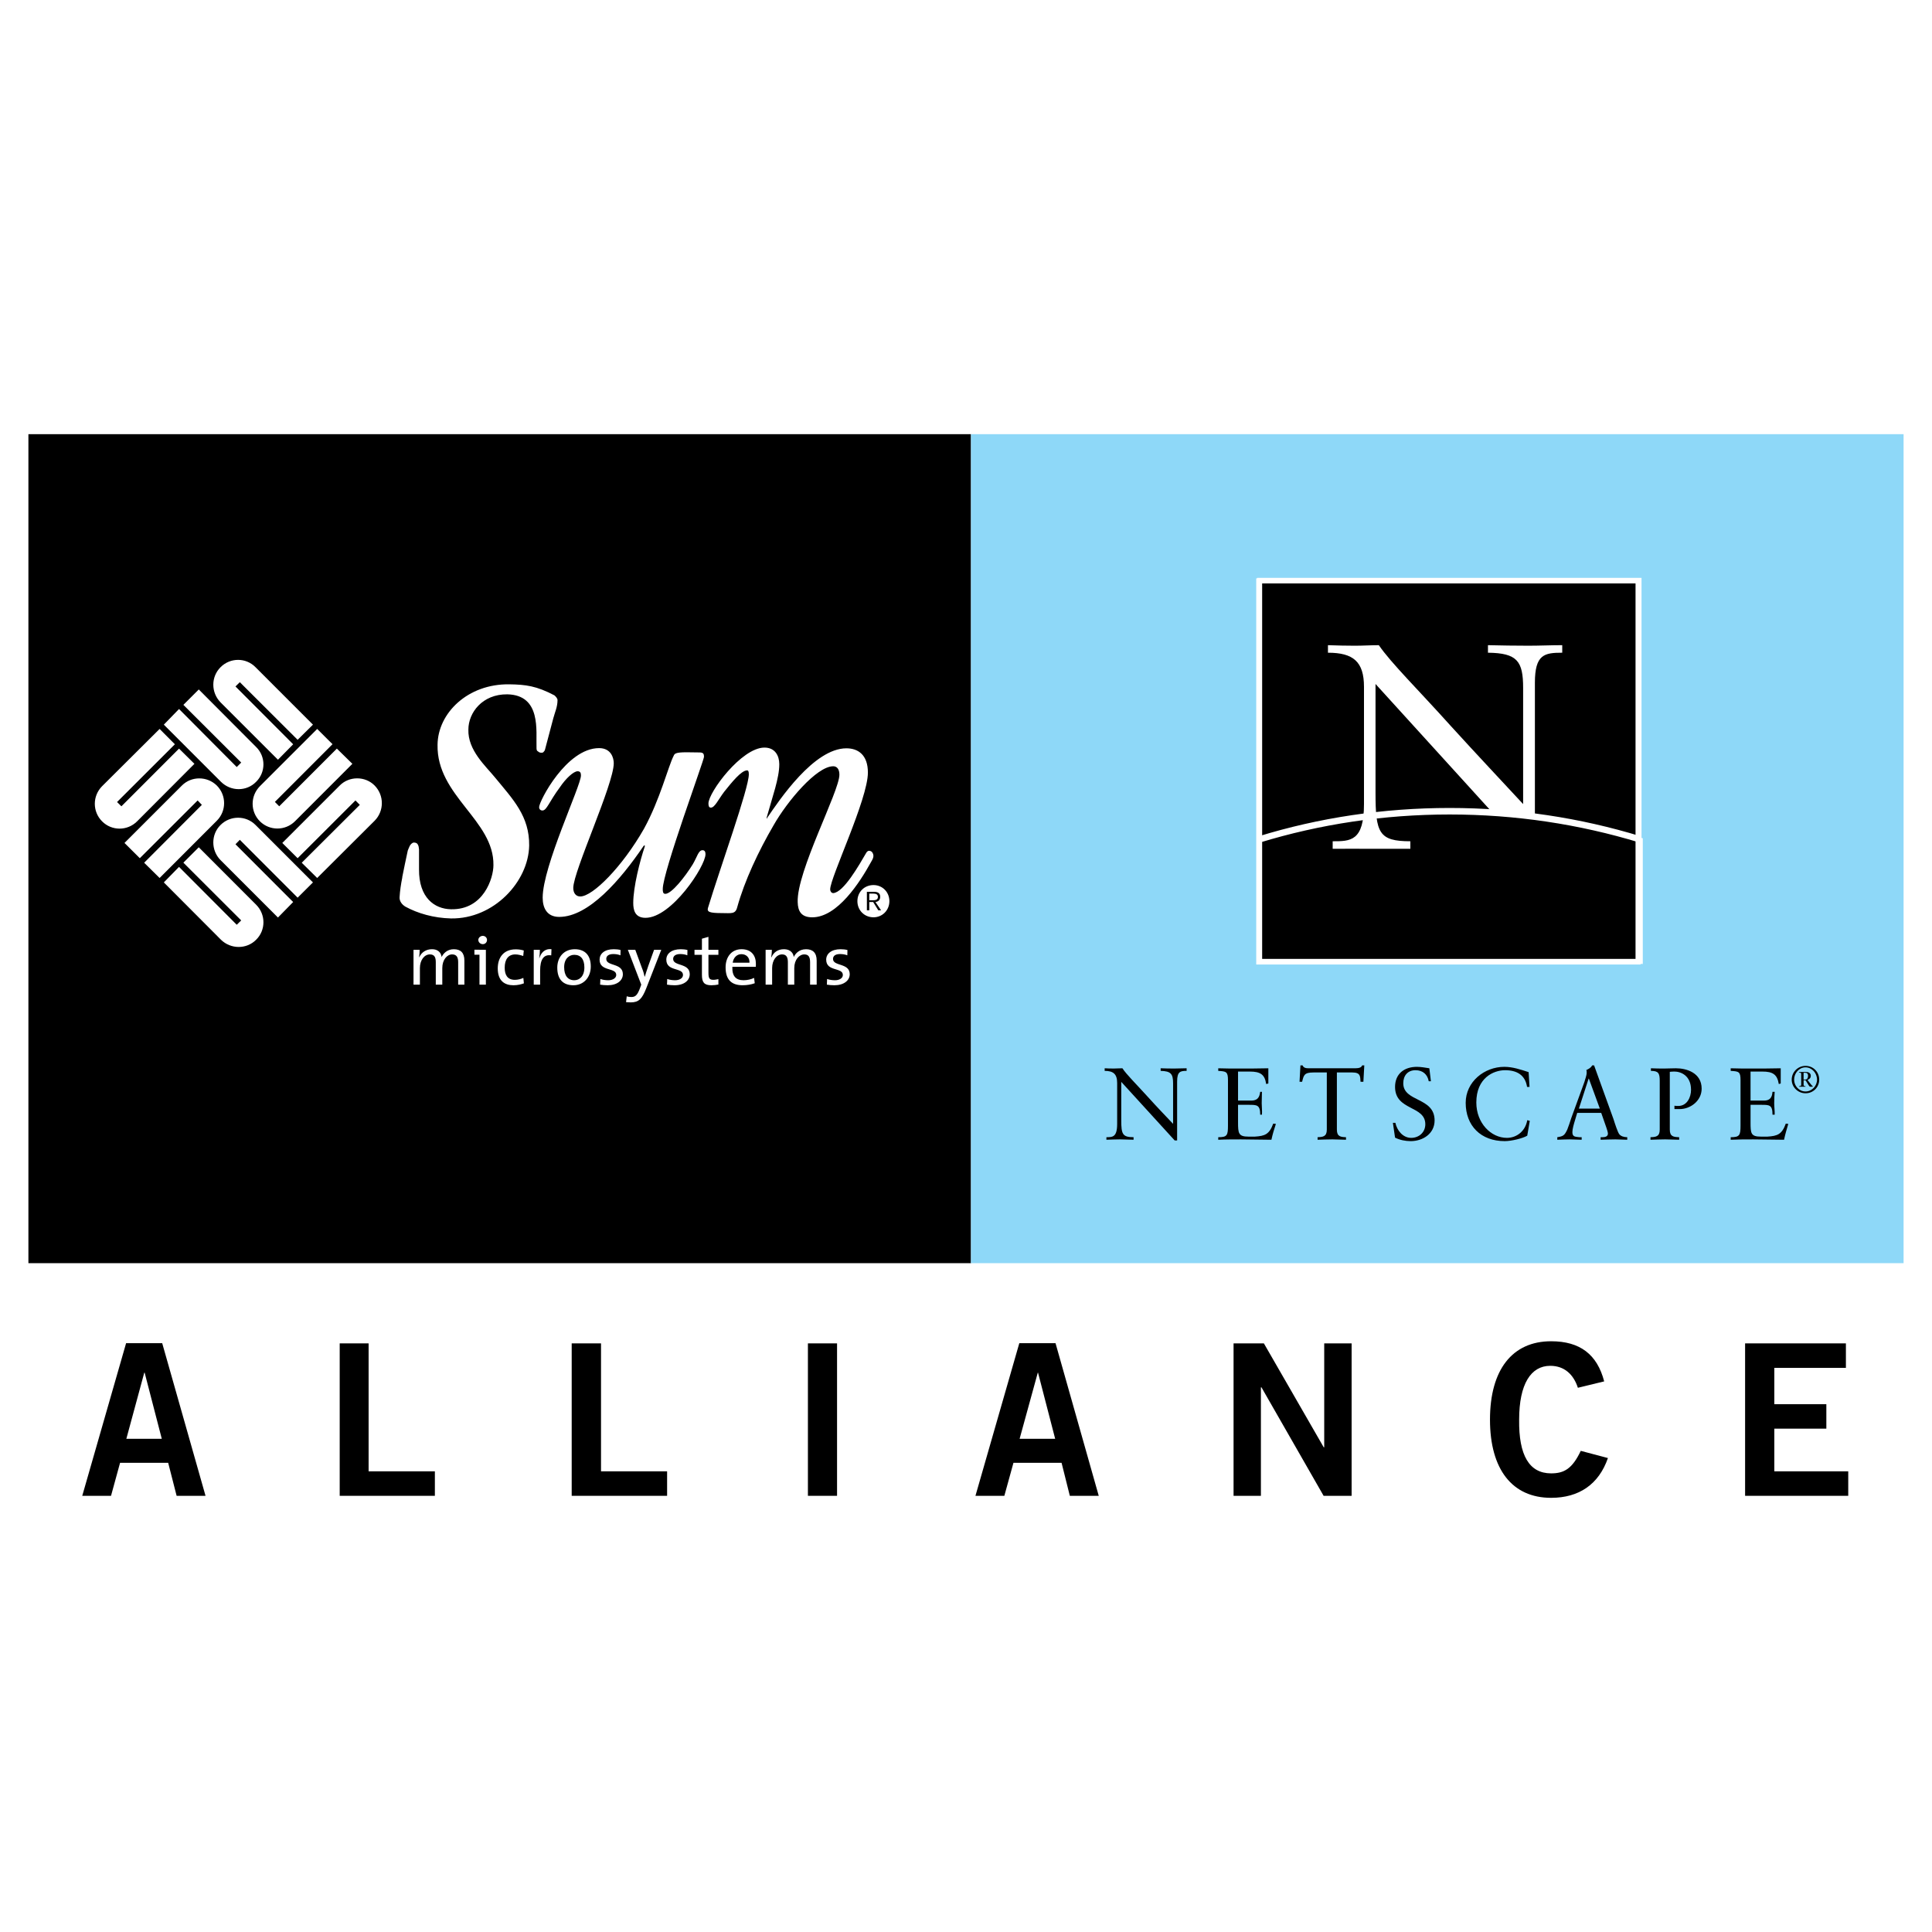
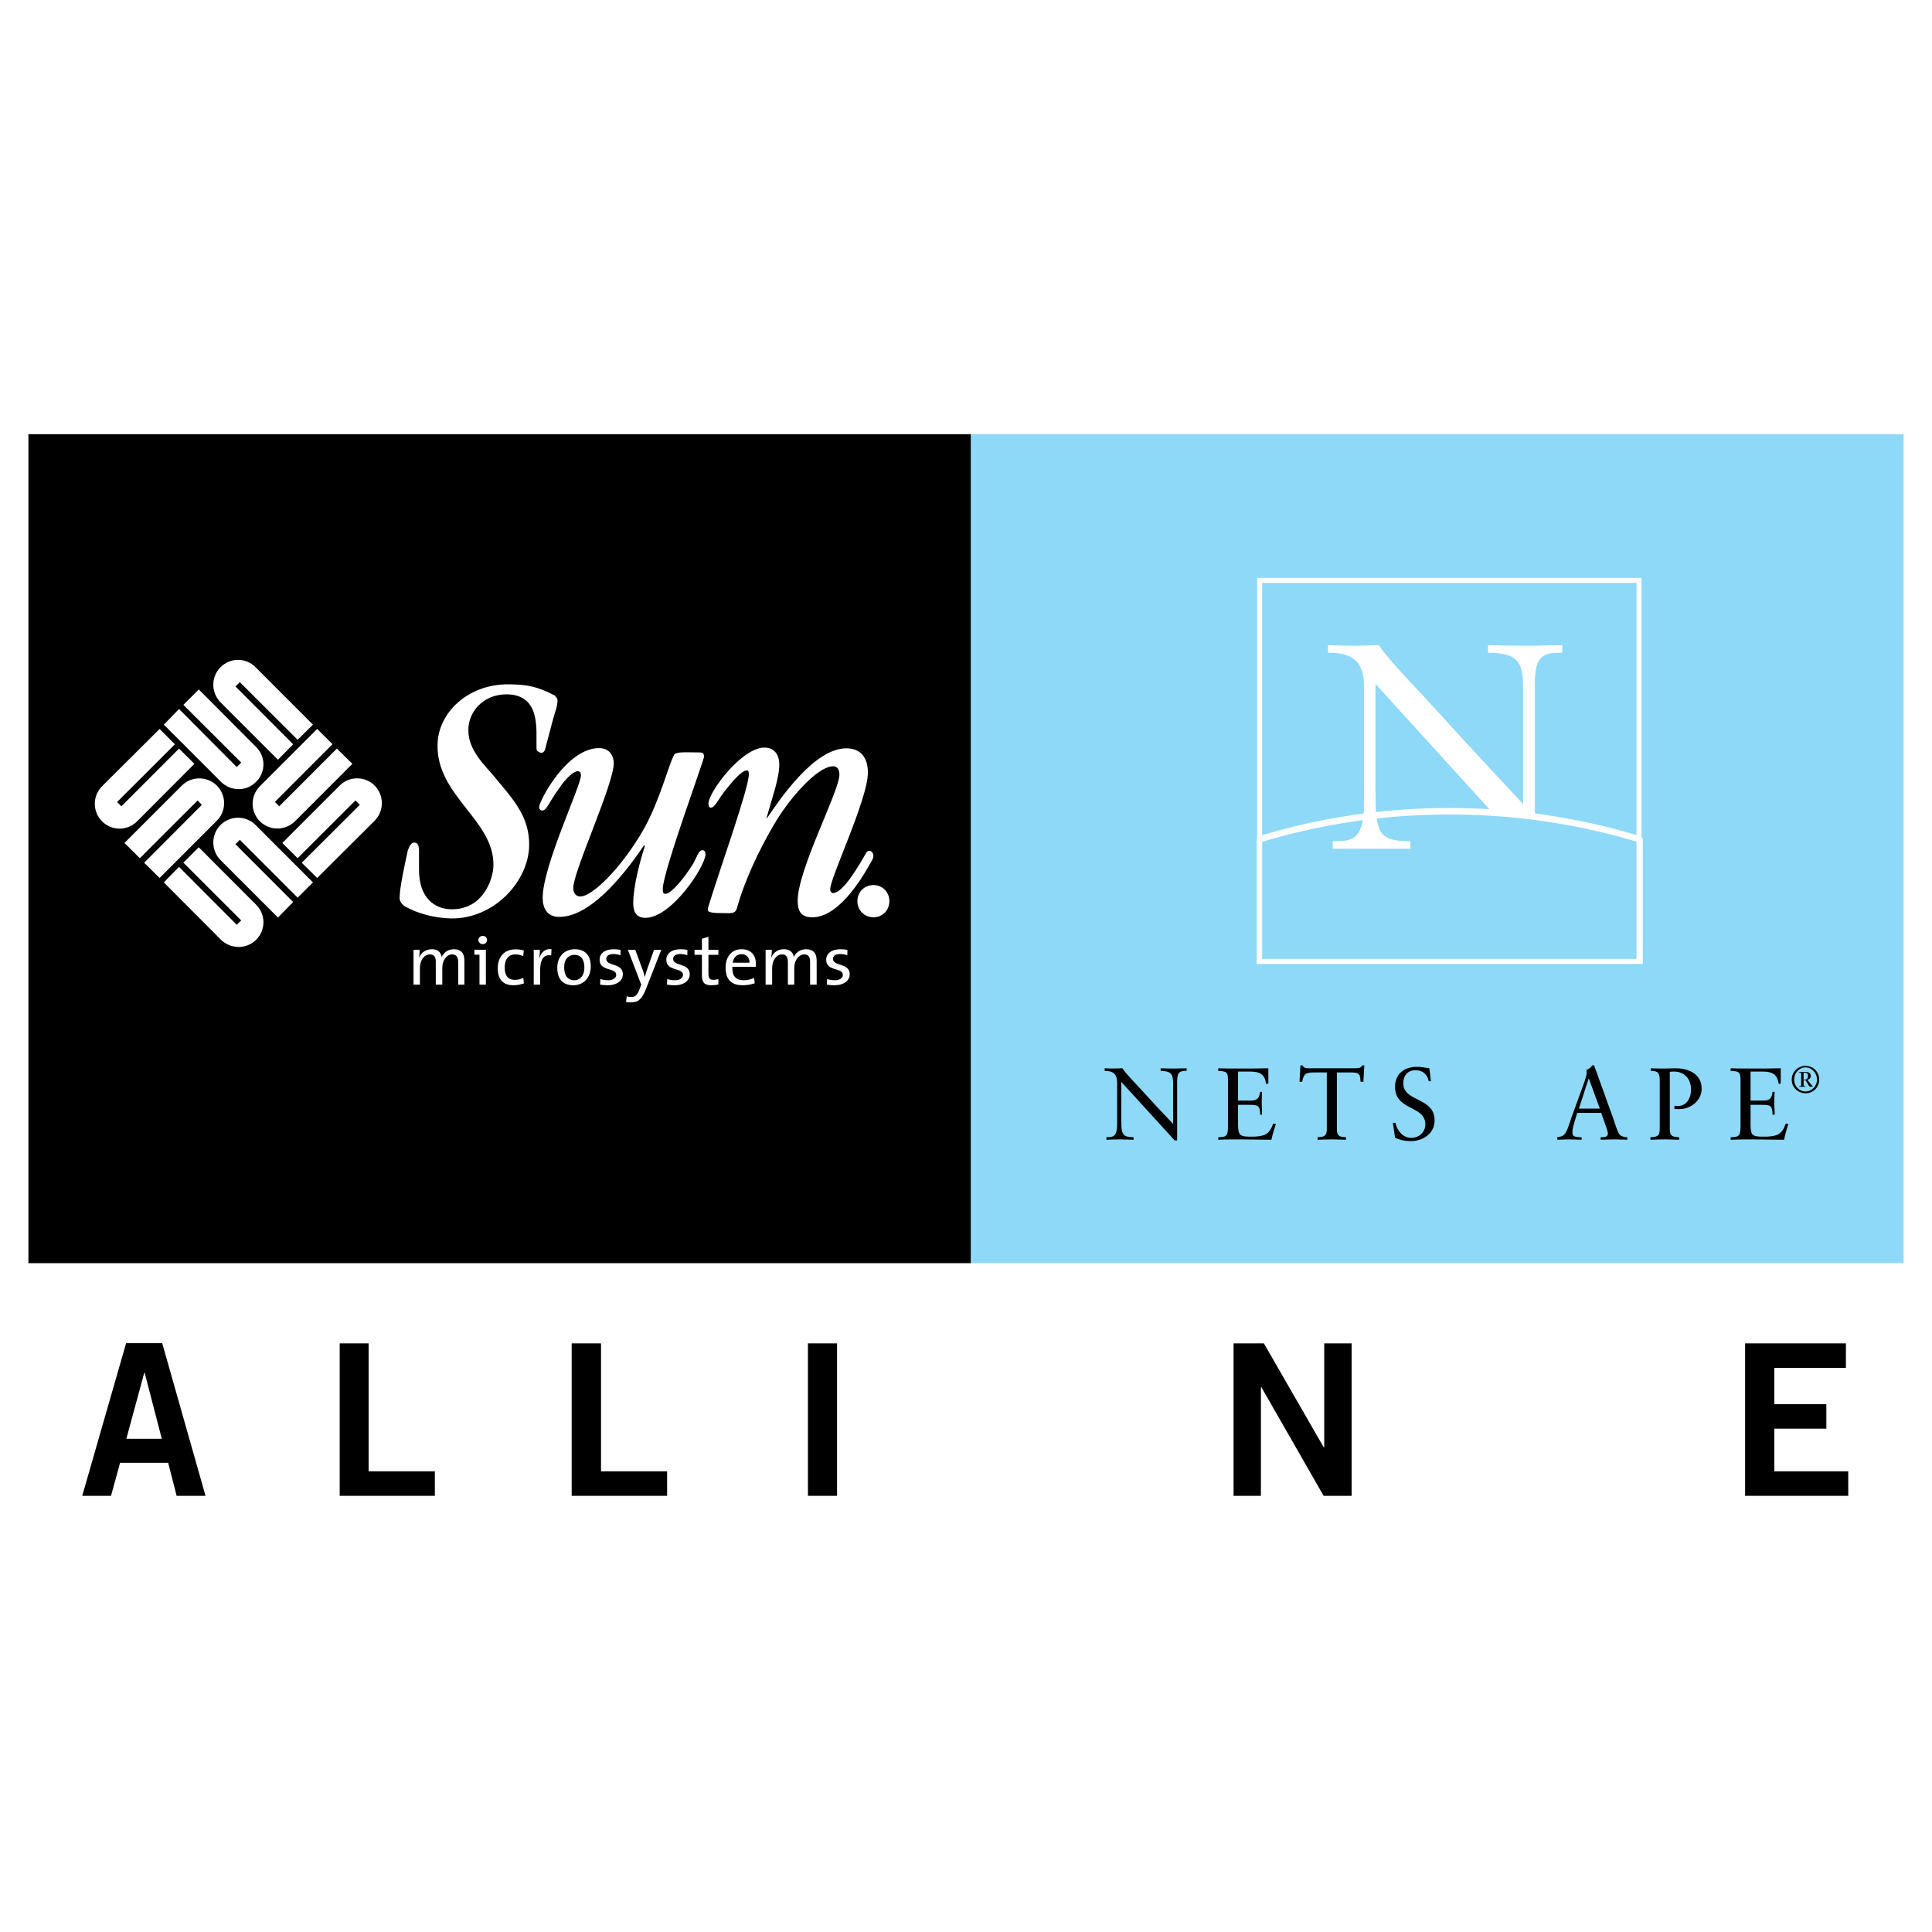
<svg xmlns="http://www.w3.org/2000/svg" version="1.0" id="Layer_1" x="0px" y="0px" width="192.756px" height="192.756px" viewBox="0 0 192.756 192.756" enable-background="new 0 0 192.756 192.756" xml:space="preserve">
  <g>
    <polygon fill-rule="evenodd" clip-rule="evenodd" fill="#FFFFFF" points="0,0 192.756,0 192.756,192.756 0,192.756 0,0  " />
    <polygon fill-rule="evenodd" clip-rule="evenodd" points="2.834,126.027 96.875,126.027 96.875,43.318 2.834,43.318 2.834,126.027     " />
    <polygon fill-rule="evenodd" clip-rule="evenodd" fill="#8ED8F8" points="96.875,126.027 189.921,126.027 189.921,43.318    96.875,43.318 96.875,126.027  " />
-     <polygon fill-rule="evenodd" clip-rule="evenodd" stroke="#FFFFFF" stroke-width="0.5" stroke-miterlimit="2.613" points="   125.584,95.98 163.428,95.98 163.428,57.956 125.584,57.956 125.584,95.98  " />
    <path fill-rule="evenodd" clip-rule="evenodd" d="M117.442,113.785h-0.24l-5.334-5.848v3.818c0,1.391,0.114,1.703,1.228,1.703   v0.254c-0.463,0-0.92-0.037-1.365-0.037c-0.434,0-0.91,0.025-1.344,0.037v-0.254c0.614,0,1.072,0,1.072-1.33v-4.076   c0-0.891-0.379-1.211-1.246-1.211v-0.26c0.319,0.025,0.624,0.025,0.943,0.025c0.267,0,0.548-0.025,0.826-0.025   c0.41,0.627,1.367,1.561,2.528,2.844c0.867,0.963,1.824,1.961,2.529,2.703v-4.045c0-0.941-0.217-1.217-1.241-1.242v-0.26   c0.472,0.025,0.946,0.025,1.415,0.025c0.41,0,0.784-0.025,1.175-0.025v0.26c-0.615,0-0.946,0.061-0.946,1.055V113.785   L117.442,113.785z" />
    <path fill-rule="evenodd" clip-rule="evenodd" d="M123.52,109.805h1.324c0.831,0,0.831-0.633,0.886-0.873h0.174   c-0.012,0.223-0.023,0.783-0.023,1.143c0,0.32,0.055,0.797,0.023,1.139h-0.174c0-0.986-0.331-0.986-1.127-0.986h-1.083v1.74   c0,1.107,0.042,1.434,1.048,1.434h0.626c1.006-0.066,1.438-0.217,1.837-1.297l0.265,0.025c-0.175,0.535-0.331,1.043-0.446,1.584   c-0.993,0-2.017-0.037-3.034-0.037c-0.753,0-1.518,0-2.271,0.037v-0.254c0.892,0,0.97-0.186,0.97-1.166v-4.529   c0-0.838-0.169-0.879-0.97-0.922v-0.26c0.687,0.025,1.36,0.025,2.054,0.025c0.981,0,1.939,0,2.944-0.025v1.518l-0.217,0.051   c-0.139-0.965-0.596-1.242-1.632-1.242h-1.174V109.805L123.52,109.805z" />
    <path fill-rule="evenodd" clip-rule="evenodd" d="M136.025,107.926h-0.284c-0.035-0.555,0-0.926-0.829-0.926h-1.531v5.707   c0,0.697,0.386,0.734,0.91,0.752v0.254c-0.488,0-0.91-0.037-1.367-0.037c-0.498,0-0.958,0.025-1.468,0.037v-0.254   c0.523-0.018,0.92-0.055,0.92-0.752V107h-1.33c-0.929,0-0.97,0.27-1.133,0.926h-0.258l0.09-1.631h0.217   c0.103,0.275,0.385,0.287,0.639,0.287h4.631c0.372,0,0.612-0.09,0.667-0.287h0.217L136.025,107.926L136.025,107.926z" />
    <path fill-rule="evenodd" clip-rule="evenodd" d="M138.969,112.025h0.248c0.162,0.754,0.741,1.5,1.577,1.5   c0.783,0,1.41-0.555,1.41-1.359c0-1.887-3.019-1.338-3.019-3.723c0-1.324,0.935-2.004,2.175-2.004c0.422,0,0.844,0.084,1.246,0.143   l0.157,1.297h-0.217c-0.127-0.693-0.603-1.104-1.319-1.104c-0.789,0-1.223,0.549-1.223,1.301c0,1.896,3.126,1.361,3.126,3.709   c0,1.336-1.187,2.066-2.385,2.066c-0.536,0-1.096-0.115-1.561-0.35L138.969,112.025L138.969,112.025z" />
-     <path fill-rule="evenodd" clip-rule="evenodd" d="M152.602,108.443h-0.246c-0.188-1.211-1.043-1.668-2.193-1.668   c-1.16,0-2.87,0.771-2.87,3.223c0,2.059,1.468,3.527,3.052,3.527c0.993,0,1.849-0.691,2.029-1.764l0.253,0.066l-0.253,1.48   c-0.438,0.266-1.572,0.543-2.246,0.543c-2.39,0-3.896-1.535-3.896-3.824c0-2.102,1.866-3.588,3.854-3.588   c0.829,0,1.632,0.27,2.425,0.529L152.602,108.443L152.602,108.443z" />
    <path fill-rule="evenodd" clip-rule="evenodd" d="M160.983,111.666c0.127,0.41,0.41,1.281,0.572,1.494   c0.169,0.209,0.477,0.299,0.795,0.299v0.254c-0.397,0-0.795-0.037-1.186-0.037c-0.477,0-0.97,0.025-1.47,0.037v-0.254h0.181   c0.253,0,0.548-0.059,0.548-0.361c0-0.102-0.078-0.391-0.157-0.602l-0.512-1.463h-2.396l-0.217,0.723   c-0.126,0.41-0.265,0.891-0.265,1.203c0,0.5,0.331,0.445,0.687,0.5h0.24v0.254c-0.402,0-0.8-0.037-1.222-0.037   c-0.386,0-0.819,0.025-1.21,0.037v-0.254c0.607-0.09,0.722-0.186,0.993-0.752c0.139-0.361,0.276-0.758,0.397-1.145l1.324-3.637   c0.048-0.217,0.218-0.602,0.218-0.91c0-0.107,0-0.186-0.036-0.256c0.217-0.104,0.457-0.217,0.583-0.465h0.193L160.983,111.666   L160.983,111.666L160.983,111.666z M157.527,110.605h2.089l-1.096-2.992h-0.023L157.527,110.605L157.527,110.605z" />
    <path fill-rule="evenodd" clip-rule="evenodd" d="M164.712,106.582c0.445,0.025,0.902,0.025,1.365,0.025   c0.354,0,0.699-0.025,1.134-0.025c1.046,0,2.563,0.447,2.563,2.037c0,1.199-1.108,2.035-2.192,2.035c-0.204,0-0.371,0-0.523,0   v-0.336c0.126,0.023,0.254,0.023,0.381,0.023c0.884,0,1.274-0.879,1.274-1.607c0-1.416-1.005-1.826-1.667-1.826   c-0.155,0-0.337,0.018-0.451,0.029v5.77c0,0.697,0.385,0.734,0.934,0.752v0.254c-0.482,0-0.934-0.037-1.391-0.037   c-0.472,0-0.958,0.025-1.47,0.037v-0.254c0.536-0.018,0.922-0.055,0.922-0.752v-4.865c0-0.764-0.128-1-0.879-1V106.582   L164.712,106.582z" />
    <path fill-rule="evenodd" clip-rule="evenodd" d="M174.652,109.805H176c0.808,0,0.808-0.633,0.844-0.873h0.217   c-0.024,0.223-0.048,0.783-0.048,1.143c0,0.32,0.06,0.797,0.048,1.139h-0.217c0-0.986-0.319-0.986-1.107-0.986h-1.084v1.74   c0,1.107,0.023,1.434,1.041,1.434h0.638c1.001-0.066,1.446-0.217,1.837-1.297l0.248,0.025c-0.157,0.535-0.308,1.043-0.422,1.584   c-1.012,0-2.029-0.037-3.065-0.037c-0.753,0-1.494,0-2.258,0.037v-0.254c0.891,0,0.981-0.186,0.981-1.166v-4.529   c0-0.838-0.162-0.879-0.981-0.922v-0.26c0.674,0.025,1.379,0.025,2.053,0.025c1,0,1.958,0,2.939-0.025v1.518l-0.193,0.051   c-0.156-0.965-0.614-1.242-1.632-1.242h-1.186V109.805L174.652,109.805z" />
    <path fill-rule="evenodd" clip-rule="evenodd" d="M180.138,108.896c-0.65,0-1.139-0.555-1.139-1.18   c0-0.639,0.488-1.225,1.139-1.225s1.148,0.586,1.148,1.225C181.286,108.342,180.776,108.896,180.138,108.896L180.138,108.896   L180.138,108.896z M180.138,109.076c0.776,0,1.365-0.607,1.365-1.359c0-0.766-0.589-1.375-1.365-1.375   c-0.753,0-1.379,0.609-1.379,1.375C178.759,108.469,179.385,109.076,180.138,109.076L180.138,109.076L180.138,109.076z    M180.138,108.379c-0.169-0.037-0.192-0.037-0.192-0.145v-0.459h0.192c0.253,0.375,0.355,0.645,0.47,0.645h0.259v-0.029   c-0.066-0.062-0.204-0.199-0.295-0.338l-0.24-0.312c0.217-0.074,0.331-0.205,0.331-0.416c0-0.246-0.217-0.373-0.452-0.373h-0.723   V107c0.217,0.029,0.217,0.029,0.217,0.209v1.025c0,0.107-0.042,0.107-0.217,0.145v0.041h0.65V108.379L180.138,108.379   L180.138,108.379z M179.945,107.029h0.169c0.15,0,0.276,0.072,0.276,0.312c0,0.205-0.091,0.367-0.265,0.367h-0.181V107.029   L179.945,107.029z" />
    <path fill-rule="evenodd" clip-rule="evenodd" d="M14.395,136.949h0.036l1.71,6.598h-3.535L14.395,136.949L14.395,136.949   L14.395,136.949z M8.206,149.238h2.871l0.903-3.295h4.799l0.843,3.295h2.884l-4.323-15.229h-3.602L8.206,149.238L8.206,149.238z" />
    <polygon fill-rule="evenodd" clip-rule="evenodd" points="33.892,149.238 33.892,134.029 36.776,134.029 36.776,146.795    43.387,146.795 43.387,149.238 33.892,149.238  " />
    <polygon fill-rule="evenodd" clip-rule="evenodd" points="57.038,149.238 57.038,134.029 59.964,134.029 59.964,146.795    66.557,146.795 66.557,149.238 57.038,149.238  " />
    <polygon fill-rule="evenodd" clip-rule="evenodd" points="80.606,134.029 83.513,134.029 83.513,149.238 80.606,149.238    80.606,134.029  " />
-     <path fill-rule="evenodd" clip-rule="evenodd" d="M103.541,136.949h0.023l1.71,6.598h-3.546L103.541,136.949L103.541,136.949   L103.541,136.949z M97.321,149.238h2.883l0.909-3.295h4.8l0.824,3.295h2.885l-4.312-15.229h-3.613L97.321,149.238L97.321,149.238z" />
    <polygon fill-rule="evenodd" clip-rule="evenodd" points="123.073,149.238 123.073,134.029 126.097,134.029 132.068,144.398    132.118,144.398 132.118,134.029 134.851,134.029 134.851,149.238 132.057,149.238 125.855,138.412 125.801,138.412    125.801,149.238 123.073,149.238  " />
-     <path fill-rule="evenodd" clip-rule="evenodd" d="M157.425,138.459c-0.421-1.301-1.319-2.191-2.758-2.191   c-1.927,0-3.102,1.812-3.102,5.367c-0.048,3.562,1.007,5.363,3.191,5.363c1.302,0,2.108-0.463,2.957-2.246l2.71,0.717   c-0.909,2.625-2.885,3.969-5.667,3.969c-3.877,0-6.1-2.832-6.1-7.803c0-4.975,2.223-7.818,6.1-7.818   c2.896,0,4.596,1.326,5.293,4.004L157.425,138.459L157.425,138.459z" />
    <polygon fill-rule="evenodd" clip-rule="evenodd" points="174.109,149.238 174.109,134.029 184.166,134.029 184.166,136.473    177.024,136.473 177.024,140.098 182.215,140.098 182.215,142.537 177.024,142.537 177.024,146.795 184.399,146.795    184.399,149.238 174.109,149.238  " />
    <path fill-rule="evenodd" clip-rule="evenodd" fill="#FFFFFF" d="M73.97,95.197c-0.457,0-0.8,0.35-0.867,0.85h1.674   C74.801,95.547,74.47,95.197,73.97,95.197L73.97,95.197z M58.303,96.516c0,0.873-0.471,1.283-1.007,1.283   c-0.65,0-1.01-0.475-1.01-1.307c0-0.838,0.5-1.229,1.01-1.229C57.96,95.263,58.303,95.721,58.303,96.516L58.303,96.516z    M83.248,98.299c-0.283,0-0.536-0.025-0.752-0.061l0.024-0.566c0.229,0.086,0.512,0.127,0.795,0.127   c0.445,0,0.776-0.211,0.776-0.529c0-0.777-1.662-0.308-1.662-1.525c0-0.589,0.512-1.041,1.434-1.041   c0.229,0,0.469,0.023,0.686,0.078l-0.012,0.529c-0.229-0.09-0.481-0.126-0.729-0.126c-0.469,0-0.698,0.193-0.698,0.488   c0,0.758,1.667,0.374,1.667,1.524C84.777,97.822,84.194,98.299,83.248,98.299L83.248,98.299L83.248,98.299z M81.478,98.238h-0.655   v-2.234c0-0.469-0.116-0.783-0.573-0.783c-0.511,0-1.005,0.524-1.005,1.367v1.65h-0.639v-2.234c0-0.434-0.102-0.783-0.577-0.783   c-0.548,0-0.993,0.567-0.993,1.367v1.65h-0.65v-3.475h0.625c0,0.205-0.024,0.507-0.064,0.724l0.023,0.024   c0.205-0.5,0.65-0.807,1.228-0.807c0.765,0,0.969,0.493,0.993,0.783c0.157-0.331,0.524-0.783,1.229-0.783   c0.674,0,1.06,0.355,1.06,1.131V98.238L81.478,98.238L81.478,98.238z M75.404,96.461h-2.337c-0.036,0.933,0.355,1.337,1.12,1.337   c0.362,0,0.753-0.084,1.048-0.234l0.066,0.535c-0.362,0.127-0.765,0.199-1.217,0.199c-1.108,0-1.691-0.561-1.691-1.783   c0-1.029,0.583-1.812,1.594-1.812c0.995,0,1.428,0.657,1.428,1.451C75.416,96.251,75.416,96.347,75.404,96.461L75.404,96.461   L75.404,96.461z M70.64,90.566c1.205-3.973,4.071-11.903,4.071-13.312c0-0.338-0.074-0.392-0.174-0.392   c-0.579,0-1.524,1.186-2.289,2.138c-0.596,0.794-0.939,1.577-1.325,1.577c-0.193,0-0.241-0.174-0.241-0.416   c0-1.108,3.305-5.575,5.588-5.575c1.071,0,1.48,0.831,1.48,1.661c0,1.391-0.68,3.228-1.251,5.288c-0.025,0.144,0,0.21,0.053,0.048   c1.198-1.752,4.643-6.924,7.894-6.924c1.163,0,2.144,0.65,2.144,2.42c0,2.661-3.764,10.465-3.764,11.658   c0,0.169,0.114,0.367,0.307,0.367c1.036-0.067,2.565-2.775,3.294-4.021c0.047-0.09,0.162-0.2,0.264-0.2   c0.157,0,0.284,0.06,0.362,0.2c0.229,0.384-0.043,0.715-0.205,1.018c-1.036,1.872-3.282,5.419-5.81,5.419   c-1.121,0-1.428-0.639-1.452-1.5c-0.126-3.059,4.161-11.055,4.161-12.728c0-0.572-0.259-0.843-0.614-0.843   c-1.656,0-4.595,3.492-5.96,5.9c-1.505,2.578-2.896,5.541-3.621,8.166c-0.179,0.715-0.601,0.583-1.522,0.583   C70.773,91.097,70.514,90.983,70.64,90.566L70.64,90.566L70.64,90.566z M71.676,95.263h-0.994v1.77   c0,0.578,0.091,0.725,0.505,0.725c0.169,0,0.331-0.043,0.488-0.068v0.537c-0.217,0.047-0.47,0.072-0.705,0.072   c-0.722,0-0.939-0.301-0.939-1.042v-1.994h-0.741v-0.5h0.741v-1.108l0.65-0.186v1.293h0.994V95.263L71.676,95.263L71.676,95.263z    M67.298,98.299c-0.276,0-0.536-0.025-0.752-0.061l0.024-0.566c0.217,0.086,0.512,0.127,0.783,0.127   c0.458,0,0.789-0.211,0.789-0.529c0-0.777-1.663-0.308-1.663-1.525c0-0.589,0.5-1.041,1.446-1.041c0.205,0,0.47,0.023,0.662,0.078   l-0.012,0.529c-0.217-0.09-0.469-0.126-0.705-0.126c-0.469,0-0.71,0.193-0.71,0.488c0,0.758,1.656,0.374,1.656,1.524   C68.815,97.822,68.255,98.299,67.298,98.299L67.298,98.299L67.298,98.299z M64.48,98.594c-0.421,1.064-0.752,1.414-1.548,1.414   c-0.138,0-0.306-0.012-0.47-0.023l0.067-0.584c0.138,0.049,0.288,0.072,0.457,0.072c0.398,0,0.596-0.174,0.855-0.855l0.138-0.379   l-1.336-3.475h0.741l0.662,1.808c0.126,0.307,0.205,0.578,0.265,0.867h0.024c0.066-0.247,0.217-0.692,0.35-1.083l0.572-1.591h0.717   L64.48,98.594L64.48,98.594L64.48,98.594z M60.626,98.299c-0.27,0-0.548-0.025-0.752-0.061l0.024-0.566   c0.217,0.086,0.512,0.127,0.79,0.127c0.445,0,0.794-0.211,0.794-0.529c0-0.777-1.661-0.308-1.661-1.525   c0-0.589,0.486-1.041,1.415-1.041c0.234,0,0.475,0.023,0.679,0.078l-0.012,0.529c-0.217-0.09-0.475-0.126-0.717-0.126   c-0.458,0-0.698,0.193-0.698,0.488c0,0.758,1.656,0.374,1.656,1.524C62.144,97.822,61.572,98.299,60.626,98.299L60.626,98.299   L60.626,98.299z M57.207,98.299c-0.981,0-1.607-0.541-1.607-1.759c0-1.029,0.65-1.836,1.746-1.836c0.908,0,1.596,0.493,1.596,1.727   C58.941,97.498,58.253,98.299,57.207,98.299L57.207,98.299L57.207,98.299z M54.997,95.318c-0.753-0.121-1.108,0.403-1.108,1.522   v1.398h-0.638v-3.475h0.614c0,0.229-0.019,0.548-0.066,0.843h0.012c0.146-0.5,0.512-0.987,1.21-0.903L54.997,95.318L54.997,95.318   L54.997,95.318z M44.995,91.633c-1.734-0.042-3.318-0.505-4.545-1.174c-0.343-0.205-0.609-0.548-0.584-0.939   c0.036-0.65,0.139-1.319,0.265-1.945c0.067,0-0.024,0,0-0.055c0.181-0.884,0.36-1.799,0.553-2.661   c0.126-0.283,0.188-0.596,0.495-0.77c0.155-0.067,0.373,0,0.458,0.095c0.144,0.181,0.144,0.374,0.169,0.555v1.987   c-0.025,2.841,1.542,3.961,3.19,3.992c3.275,0.072,4.233-3.144,4.233-4.39c0.079-4.492-5.677-6.913-5.575-12.02   c0.029-3.154,3.009-6.098,7.17-6.032c1.639,0.024,2.704,0.162,4.493,1.101c0.157,0.139,0.307,0.314,0.307,0.477   c0,0.667-0.265,1.222-0.422,1.812l-0.831,3.137c-0.024,0.107-0.103,0.167-0.186,0.27c-0.169,0.055-0.374,0.038-0.5-0.103   c-0.157-0.06-0.157-0.229-0.157-0.384c-0.06-1.663,0.488-5.233-2.908-5.312c-2.511-0.029-3.89,1.848-3.89,3.516   c-0.066,2.072,1.746,3.656,2.656,4.78c1.801,2.187,3.444,3.866,3.409,6.793C52.727,87.972,49.259,91.7,44.995,91.633L44.995,91.633   L44.995,91.633z M51.222,98.299c-0.843,0-1.561-0.41-1.561-1.68c0-1.108,0.603-1.903,1.789-1.903c0.283,0,0.548,0.036,0.808,0.115   l-0.055,0.548c-0.253-0.084-0.512-0.157-0.789-0.157c-0.717,0-1.06,0.524-1.06,1.319c0,0.669,0.229,1.218,1.017,1.218   c0.307,0,0.614-0.086,0.843-0.193l0.055,0.541C52.022,98.203,51.655,98.299,51.222,98.299L51.222,98.299L51.222,98.299z    M48.168,94.198c-0.241,0-0.445-0.188-0.445-0.421c0-0.217,0.205-0.405,0.445-0.405c0.248,0,0.421,0.188,0.421,0.405   C48.589,94.01,48.416,94.198,48.168,94.198L48.168,94.198L48.168,94.198z M48.475,98.238h-0.638v-2.987h-0.505v-0.5l1.144,0.012   V98.238L48.475,98.238L48.475,98.238z M46.332,98.238h-0.62v-2.234c0-0.469-0.133-0.783-0.603-0.783   c-0.5,0-0.981,0.524-0.981,1.367v1.65h-0.65v-2.234c0-0.434-0.09-0.783-0.589-0.783c-0.549,0-0.995,0.567-0.995,1.367v1.65h-0.638   v-3.475h0.614c0,0.205-0.017,0.507-0.053,0.724l0.012,0.024c0.217-0.5,0.68-0.807,1.263-0.807c0.753,0,0.934,0.493,0.969,0.783   c0.152-0.331,0.536-0.783,1.212-0.783c0.691,0,1.059,0.355,1.059,1.131V98.238L46.332,98.238L46.332,98.238z M37.379,81.883   l-5.733,5.714l-1.541-1.522l5.793-5.774l-0.434-0.44l-5.769,5.762l-1.529-1.522l5.727-5.727c0.945-0.958,2.542-0.958,3.487,0   C38.336,79.349,38.336,80.914,37.379,81.883L37.379,81.883L37.379,81.883z M29.695,89.561l-5.767-5.774l-0.434,0.445l5.755,5.762   l-1.517,1.548L22,85.809c-0.958-0.968-0.958-2.552,0-3.497c0.97-0.97,2.54-0.97,3.498,0l5.726,5.726L29.695,89.561L29.695,89.561   L29.695,89.561z M25.547,93.765c-0.945,0.951-2.512,0.951-3.494,0l-5.708-5.727l1.517-1.548l5.757,5.774l0.446-0.434l-5.769-5.762   l1.536-1.534l5.714,5.72C26.529,91.229,26.529,92.807,25.547,93.765L25.547,93.765L25.547,93.765z M14.383,86.075l5.757-5.774   l-0.421-0.44l-5.769,5.762l-1.529-1.522l5.726-5.727c0.946-0.952,2.516-0.952,3.486,0c0.969,0.975,0.969,2.54,0,3.509l-5.708,5.714   L14.383,86.075L14.383,86.075L14.383,86.075z M10.186,81.945c-0.969-0.969-0.969-2.529,0-3.506l5.738-5.712l1.524,1.529   l-5.769,5.762l0.434,0.427l5.75-5.756l1.536,1.518l-5.721,5.738C12.708,82.915,11.144,82.915,10.186,81.945L10.186,81.945   L10.186,81.945z M17.863,70.738l5.757,5.788l0.446-0.445l-5.769-5.757l1.536-1.536l5.714,5.733c0.981,0.951,0.981,2.53,0,3.486   c-0.945,0.969-2.512,0.969-3.494,0l-5.708-5.708L17.863,70.738L17.863,70.738L17.863,70.738z M22,66.572   c0.97-0.981,2.54-0.981,3.498,0l5.726,5.727l-1.529,1.512l-5.767-5.75l-0.434,0.427l5.755,5.769l-1.517,1.541L22,70.071   C21.043,69.089,21.043,67.529,22,66.572L22,66.572L22,66.572z M33.175,74.249l-5.75,5.757l0.434,0.438l5.75-5.756l1.548,1.518   l-5.733,5.738c-0.97,0.958-2.523,0.958-3.492,0c-0.97-0.969-0.97-2.529,0-3.506l5.714-5.712L33.175,74.249L33.175,74.249   L33.175,74.249z M59.771,74.64c1.21,0,1.464,1,1.464,1.505c0,2.103-4.04,10.786-4.04,12.446c0,0.512,0.265,0.85,0.698,0.85   c1.253,0,4.202-2.975,6.358-6.756c1.607-2.927,2.42-6.238,2.956-7.268c0.09-0.217,0.169-0.362,1.289-0.362   c0.591,0,1.036,0.017,1.301,0.017c0.397,0,0.44,0.169,0.44,0.44c0,0.343-4.113,11.489-4.113,13.18c0,0.211,0,0.488,0.252,0.488   c0.626,0,1.946-1.662,2.746-2.956c0.434-0.734,0.56-1.398,0.969-1.398c0.241,0,0.296,0.2,0.296,0.398   c0,1.198-3.385,6.348-5.986,6.348c-1.072,0-1.222-0.808-1.222-1.477c0-1.62,0.674-4.233,1.144-5.617   c0.042-0.175-0.036-0.175-0.126-0.055c-2.282,3.354-5.46,7.058-8.404,7.058c-1.241,0-1.651-0.917-1.651-1.916   c0-3.144,3.818-11.169,3.818-12.187c0-0.2-0.026-0.428-0.331-0.428c-0.397,0-1.163,0.693-1.777,1.608   c-1.072,1.439-1.301,2.306-1.734,2.306c-0.217,0-0.331-0.157-0.331-0.331C53.787,79.939,56.514,74.64,59.771,74.64L59.771,74.64   L59.771,74.64z" />
    <path fill-rule="evenodd" clip-rule="evenodd" fill="#FFFFFF" d="M87.15,91.519c-0.915,0-1.607-0.705-1.607-1.608   c0-0.915,0.693-1.608,1.607-1.608c0.886,0,1.584,0.693,1.584,1.608C88.734,90.814,88.036,91.519,87.15,91.519L87.15,91.519z" />
    <path fill="none" stroke="#FFFFFF" stroke-width="0.5" stroke-miterlimit="2.613" d="M125.675,95.92h37.851v-38.02h-37.851   V95.92L125.675,95.92z M163.651,95.92V83.822c-6.033-1.836-12.417-2.811-19.027-2.811c-6.594,0-13.001,0.975-18.997,2.811V95.92   H163.651L163.651,95.92z M125.627,83.684c5.996-1.848,12.403-2.823,18.997-2.823c6.61,0,12.994,0.975,19.027,2.823 M125.675,95.92   h37.851v-38.02h-37.851V95.92L125.675,95.92z" />
    <path fill-rule="evenodd" clip-rule="evenodd" fill="#FFFFFF" d="M148.965,81.143l-11.729-12.903v10.864   c0,3.998,0.331,4.829,3.475,4.829v0.753c-1.288,0-2.596,0-3.854,0c-1.289,0-2.565-0.019-3.896,0v-0.753   c1.775,0,3.124,0,3.124-3.709v-11.7c0-2.504-1.065-3.402-3.595-3.402v-0.752c0.916,0.031,1.801,0.054,2.691,0.054   c0.776,0,1.596-0.054,2.385-0.054c1.205,1.765,3.908,4.419,7.215,8.099c2.486,2.734,5.202,5.617,7.182,7.755V68.637   c0-2.68-0.59-3.48-3.509-3.516v-0.752c1.336,0.031,2.678,0.054,4.045,0.054c1.132,0,2.234-0.054,3.366-0.054v0.752   c-1.771,0-2.728,0.157-2.728,2.999v13.428L148.965,81.143L148.965,81.143z" />
-     <path fill-rule="evenodd" clip-rule="evenodd" d="M87.343,89.994c0.248-0.029,0.477-0.174,0.477-0.517c0-0.331-0.193-0.5-0.614-0.5   h-0.717v1.844h0.241v-0.827h0.386l0.512,0.827h0.276L87.343,89.994L87.343,89.994L87.343,89.994z M87.023,89.82h-0.295v-0.662   h0.421c0.224,0,0.44,0.06,0.44,0.319C87.59,89.808,87.307,89.82,87.023,89.82L87.023,89.82z" />
  </g>
</svg>